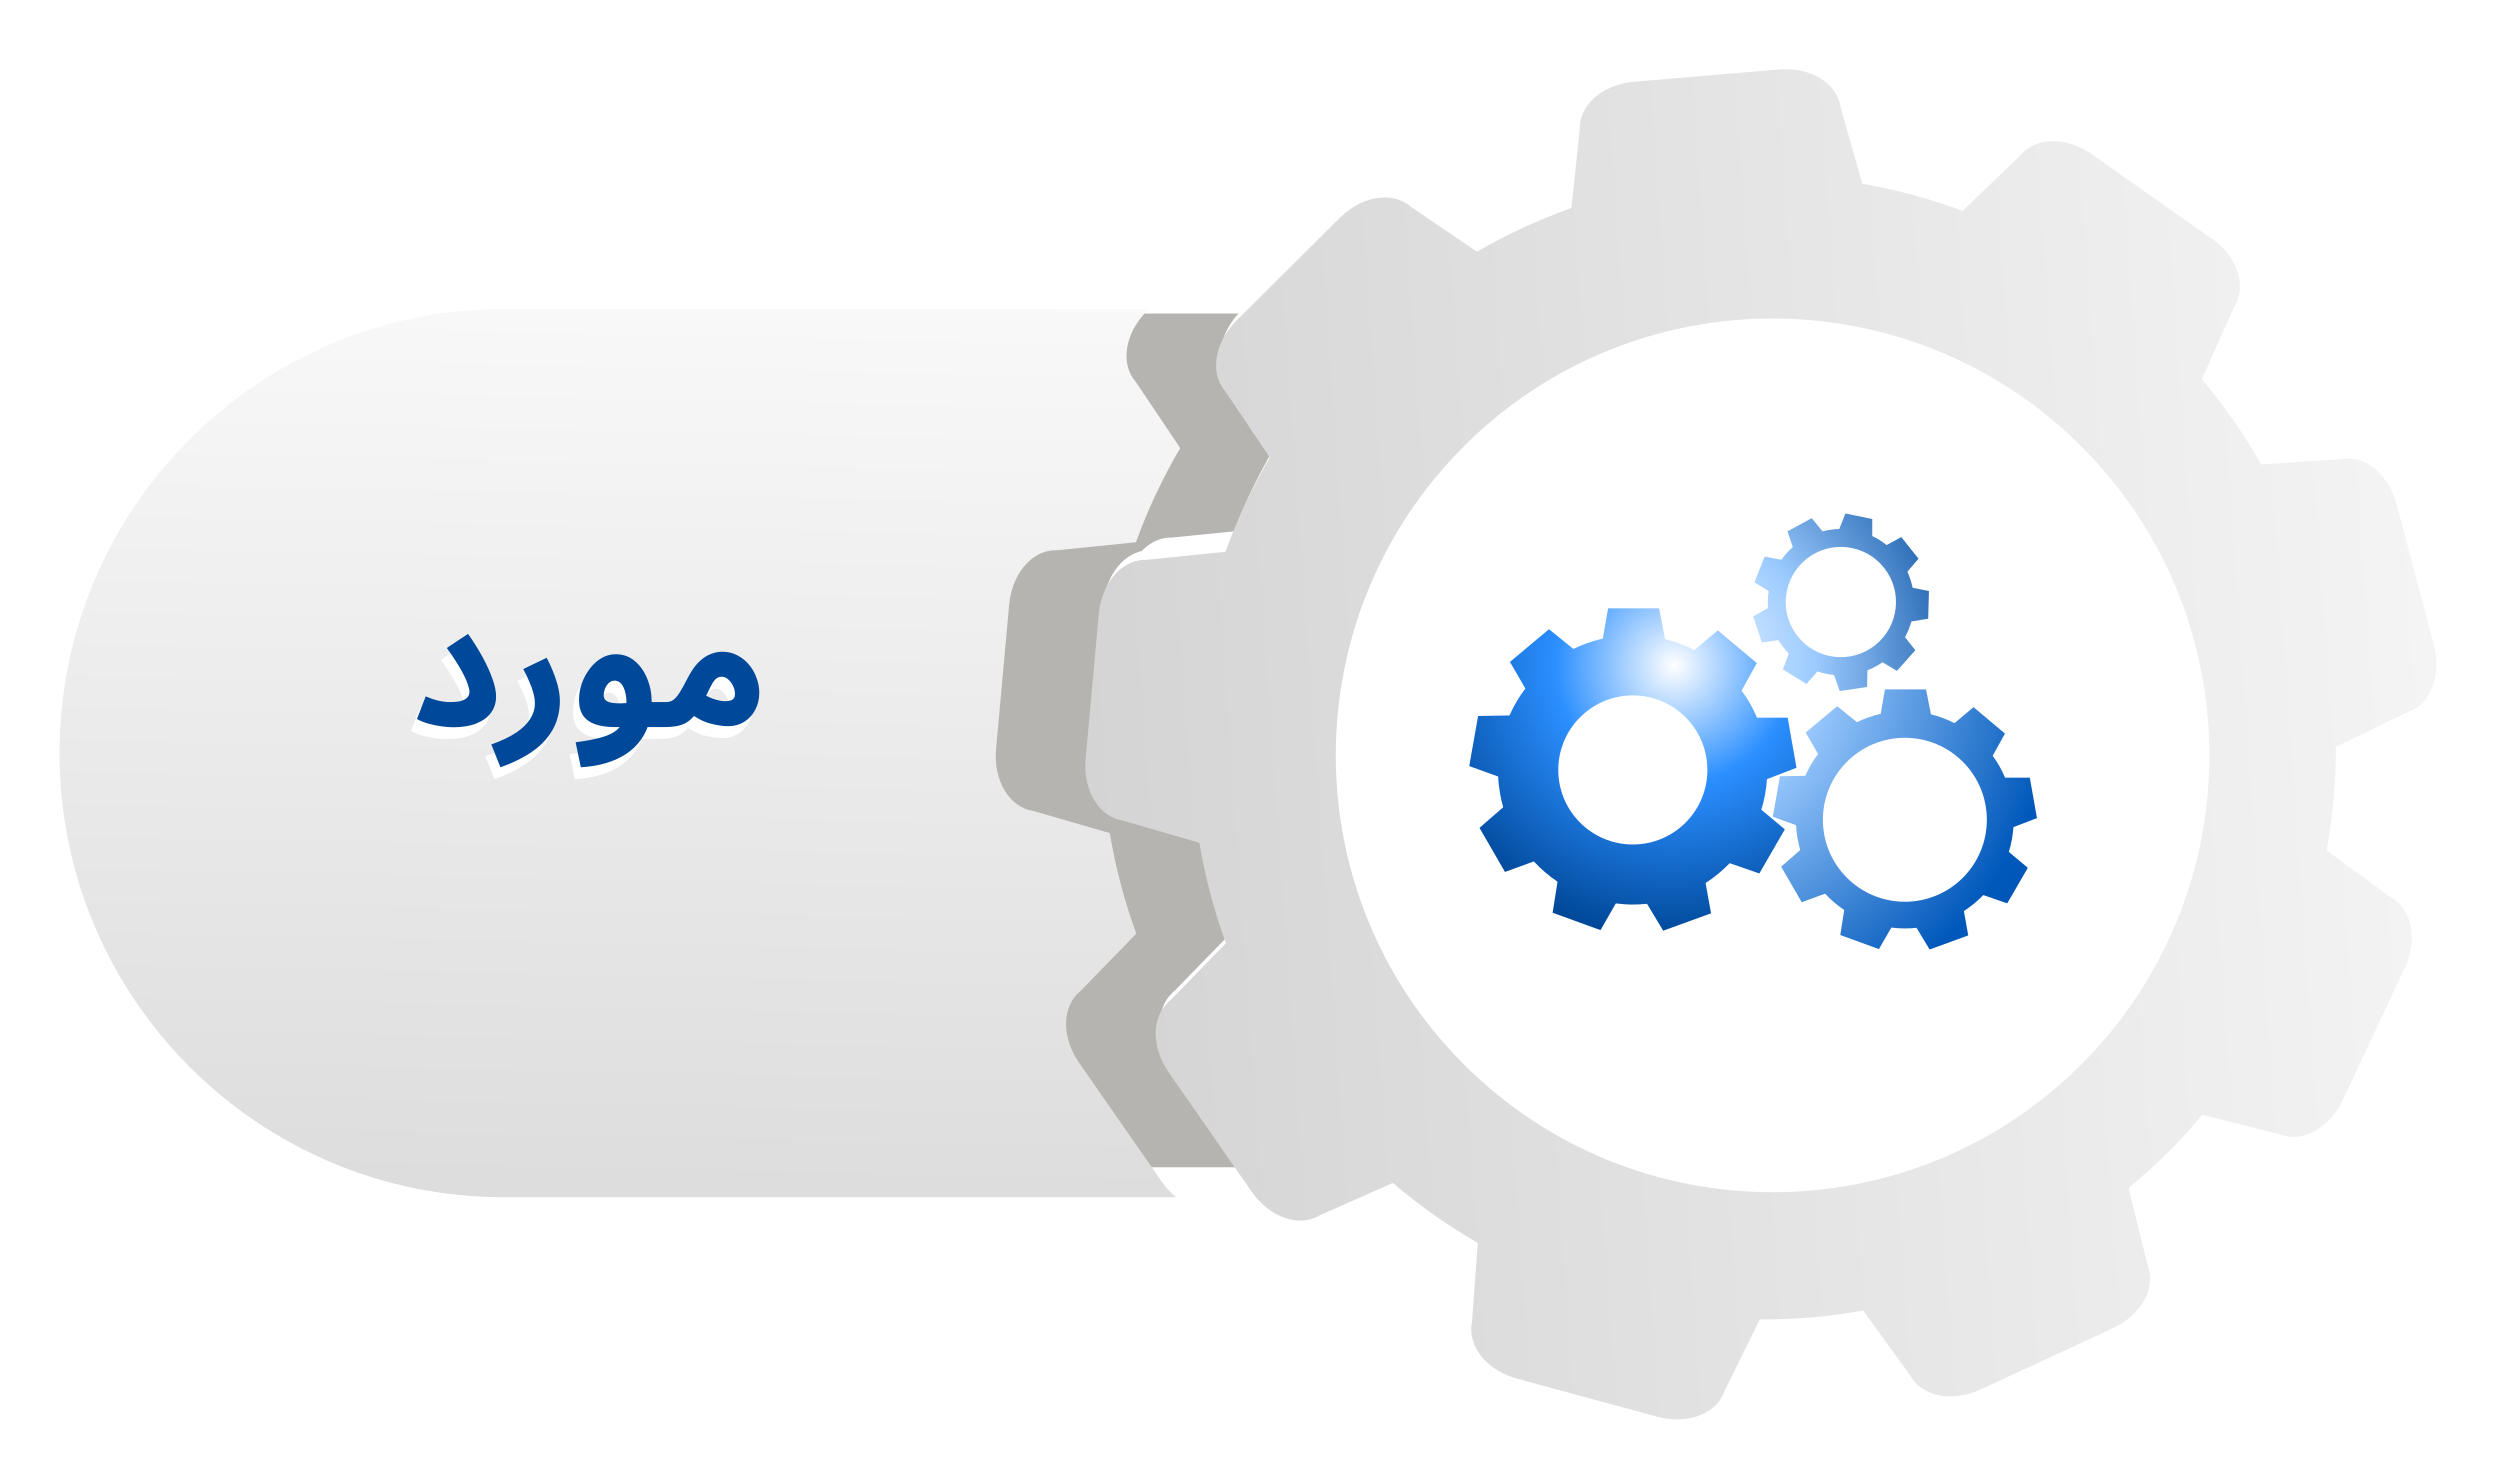
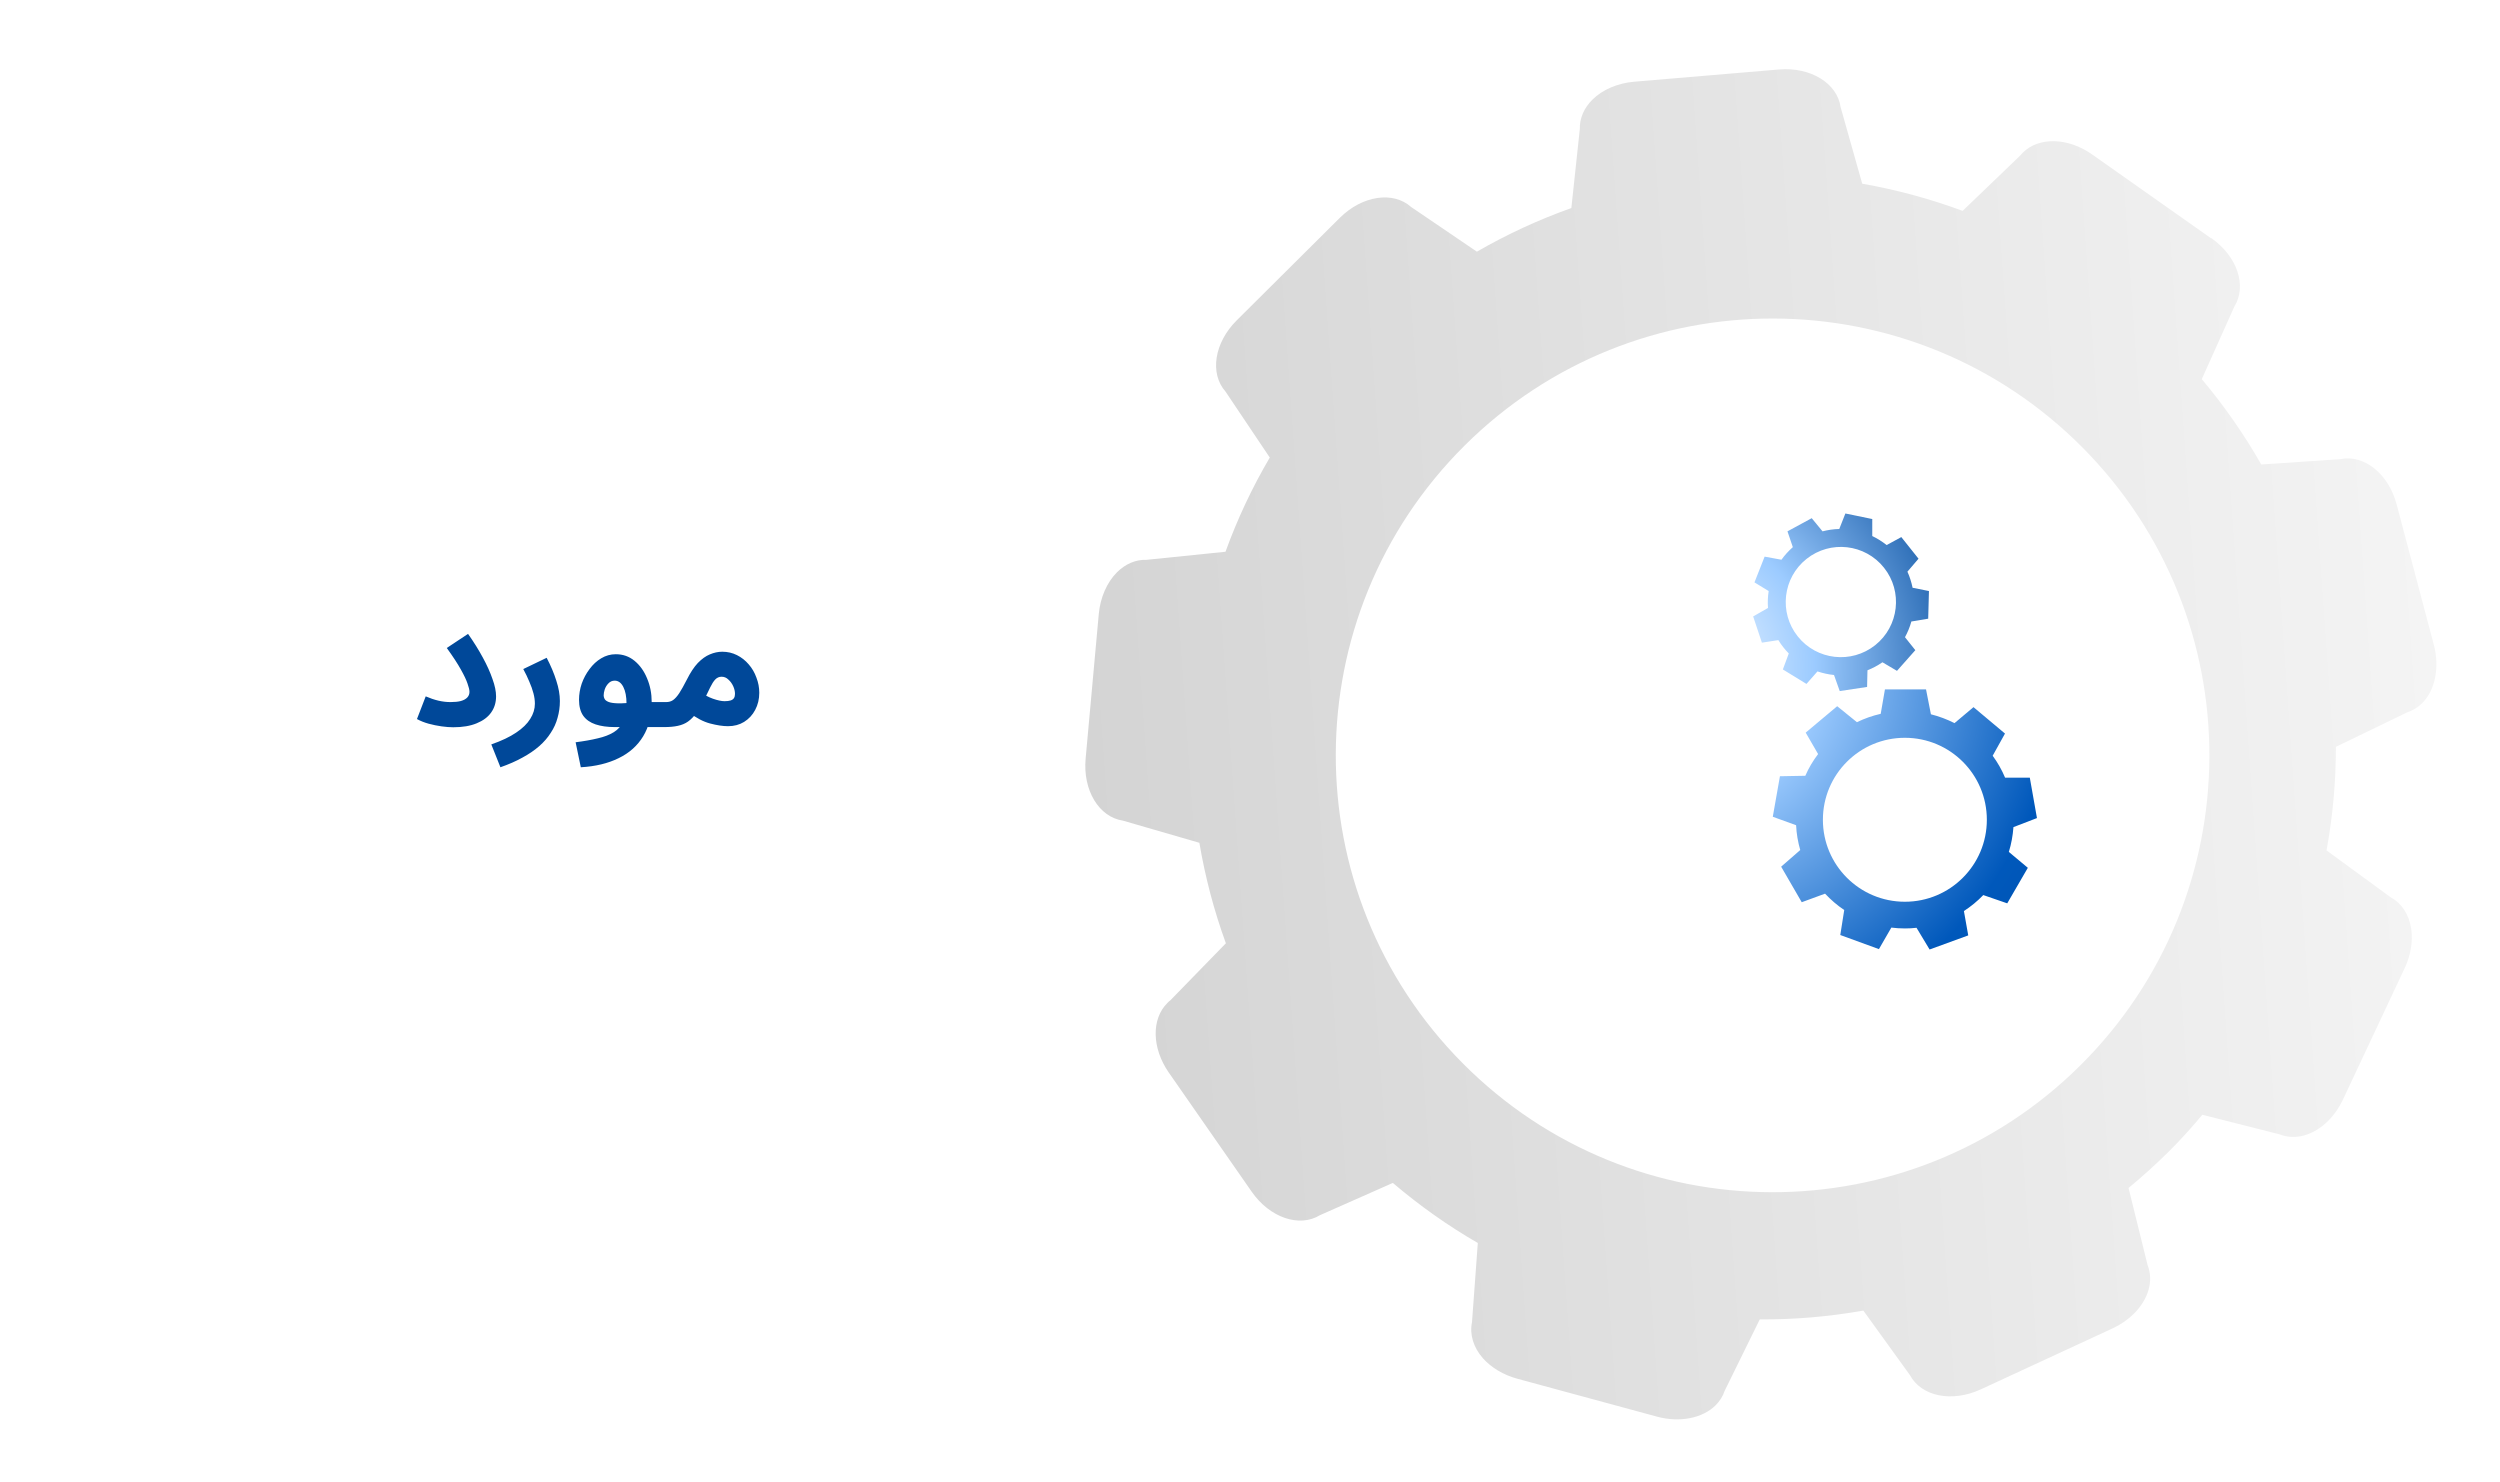
<svg xmlns="http://www.w3.org/2000/svg" width="420" height="249" viewBox="0 0 420 249" fill="none">
  <g filter="url(#filter0_d_735_5493)">
    <path d="M234.686 188.456C234.228 188.077 233.77 187.729 233.328 187.35L230.816 188.456H234.686Z" fill="white" />
-     <path d="M195.673 171.444C192.846 167.369 192.751 162.473 195.436 159.788C195.594 159.63 195.783 159.472 195.957 159.314L205.275 149.743C203.285 144.279 201.8 138.609 200.821 132.845L187.965 129.117C183.97 128.517 181.237 124.048 181.711 118.725L183.922 94.403C184.175 91.639 185.296 89.081 186.986 87.391C188.408 85.986 190.145 85.243 191.93 85.306L205.212 83.964C207.202 78.484 209.697 73.177 212.651 68.139L205.212 57.052C203.095 54.667 203.143 50.971 205.085 47.671H99.001C59.454 47.671 27.283 79.842 27.283 119.389C27.283 158.935 59.454 191.106 99.001 191.106H209.381L195.688 171.428L195.673 171.444Z" fill="#B6B4B0" />
-     <path d="M190.241 193.604L176.295 173.562C173.468 169.488 173.358 164.592 176.058 161.907C176.232 161.733 176.406 161.591 176.58 161.433L185.898 151.862C183.908 146.398 182.407 140.728 181.444 134.963L168.588 131.236C164.592 130.636 161.86 126.166 162.334 120.86L164.545 96.538C164.798 93.774 165.919 91.216 167.609 89.526C169.03 88.12 170.768 87.378 172.552 87.441L185.835 86.099C187.825 80.618 190.32 75.312 193.273 70.273L185.835 59.187C183.15 56.154 183.939 50.974 187.73 47.215L188.03 46.915H79.608C38.466 46.915 5 80.381 5 121.523C5 162.665 38.466 196.131 79.608 196.131H192.563C191.726 195.436 190.92 194.583 190.241 193.604Z" fill="url(#paint0_linear_735_5493)" />
    <path d="M367.22 33.396L347.258 19.324C343.199 16.465 338.303 16.339 335.602 19.024C335.444 19.182 335.286 19.355 335.128 19.545L325.494 28.8C320.045 26.778 314.391 25.246 308.627 24.236L304.994 11.364C304.426 7.352 299.956 4.604 294.65 5.047L270.312 7.1C267.548 7.337 264.99 8.442 263.284 10.116C261.863 11.522 261.12 13.275 261.168 15.06L259.746 28.342C254.234 30.3 248.912 32.764 243.874 35.67L232.834 28.168C229.818 25.468 224.622 26.226 220.847 29.984L203.522 47.199C199.731 50.958 198.942 56.138 201.626 59.171L209.065 70.258C206.112 75.28 203.616 80.587 201.626 86.083L188.344 87.425C186.56 87.362 184.822 88.104 183.401 89.51C181.711 91.2 180.59 93.758 180.337 96.522L178.126 120.844C177.652 126.151 180.369 130.636 184.38 131.22L197.236 134.947C198.215 140.712 199.7 146.366 201.69 151.846L192.372 161.417C192.182 161.559 192.008 161.717 191.85 161.891C189.15 164.576 189.244 169.472 192.087 173.547L206.033 193.588C209.081 197.963 214.04 199.637 217.499 197.521L229.739 192.12C234.192 195.91 238.978 199.29 244 202.196L243.021 215.51C242.595 217.563 243.258 219.742 244.853 221.559C246.259 223.138 248.296 224.37 250.586 224.986L274.15 231.382C277.909 232.393 281.746 231.651 283.926 229.471C284.637 228.76 285.158 227.939 285.458 227.023L291.349 215.02C297.129 215.052 302.973 214.562 308.753 213.536L316.587 224.386C318.498 227.955 323.631 229.013 328.463 226.786L350.622 216.536C351.98 215.905 353.18 215.083 354.191 214.073C356.655 211.625 357.523 208.529 356.481 205.923L353.275 192.941C355.596 191.014 357.808 189.024 359.845 187.003C360.366 186.497 360.856 185.976 361.361 185.455C362.782 183.954 364.204 182.375 365.657 180.638L378.623 183.923C381.229 184.965 384.325 184.128 386.788 181.664C387.783 180.669 388.636 179.453 389.268 178.111L399.66 156.016C400.671 153.868 401.066 151.531 400.766 149.43C400.434 147.029 399.186 145.118 397.354 144.123L386.552 136.227C387.61 130.446 388.147 124.619 388.131 118.822L400.15 113.01C401.066 112.71 401.887 112.205 402.598 111.494C404.793 109.315 405.567 105.477 404.572 101.718L398.318 78.107C396.959 72.958 392.853 69.673 388.889 70.495L375.575 71.395C372.701 66.357 369.353 61.54 365.578 57.054L371.058 44.862C373.19 41.419 371.548 36.444 367.189 33.38L367.22 33.396ZM345.299 172.33C316.555 200.901 270.091 200.759 241.505 172.015C212.935 143.271 213.077 96.806 241.821 68.22C270.565 39.65 317.029 39.792 345.599 68.536C374.169 97.28 374.027 143.744 345.283 172.33H345.299Z" fill="white" />
    <path d="M366.447 35.023L346.484 20.951C342.441 18.092 337.529 17.966 334.828 20.651C334.67 20.808 334.512 20.982 334.354 21.172L324.72 30.427C319.272 28.405 313.618 26.873 307.853 25.862L304.221 12.991C303.652 8.979 299.182 6.231 293.876 6.673L269.554 8.727C266.79 8.963 264.216 10.053 262.526 11.743C261.105 13.149 260.362 14.886 260.41 16.671L258.988 29.953C253.476 31.911 248.154 34.375 243.116 37.281L232.076 29.779C229.06 27.078 223.879 27.837 220.089 31.595L202.779 48.81C198.989 52.569 198.199 57.749 200.884 60.782L208.323 71.869C205.37 76.891 202.874 82.198 200.884 87.694L187.602 89.052C185.817 88.989 184.08 89.731 182.659 91.137C180.969 92.826 179.847 95.385 179.595 98.149L177.384 122.471C176.91 127.777 179.626 132.263 183.638 132.863L196.494 136.59C197.473 142.355 198.957 148.009 200.947 153.473L191.629 163.044C191.44 163.186 191.266 163.344 191.108 163.518C188.407 166.203 188.518 171.099 191.345 175.173L205.291 195.215C208.339 199.59 213.298 201.264 216.757 199.148L228.997 193.731C233.45 197.521 238.236 200.917 243.274 203.823L242.295 217.136C241.868 219.174 242.531 221.369 244.127 223.185C245.532 224.765 247.57 225.981 249.86 226.613L273.423 233.009C277.182 234.02 281.02 233.277 283.215 231.098C283.926 230.387 284.447 229.566 284.747 228.65L290.638 216.663C296.419 216.694 302.262 216.205 308.043 215.178L315.876 226.028C317.787 229.598 322.92 230.656 327.769 228.413L349.927 218.163C351.285 217.531 352.485 216.71 353.496 215.699C355.96 213.251 356.828 210.156 355.802 207.566L352.596 194.583C354.917 192.657 357.129 190.667 359.166 188.645C359.687 188.14 360.177 187.619 360.698 187.097C362.135 185.597 363.541 184.018 364.994 182.28L377.96 185.565C380.566 186.608 383.661 185.771 386.125 183.307C387.12 182.328 387.973 181.096 388.605 179.753L398.981 157.658C399.992 155.511 400.387 153.173 400.087 151.073C399.739 148.672 398.507 146.761 396.659 145.766L385.857 137.869C386.915 132.089 387.436 126.261 387.436 120.465L399.455 114.653C400.371 114.353 401.208 113.848 401.919 113.137C404.114 110.957 404.872 107.12 403.893 103.361L397.639 79.749C396.28 74.601 392.174 71.316 388.21 72.137L374.896 73.037C372.022 67.999 368.674 63.182 364.899 58.697L370.379 46.489C372.511 43.046 370.885 38.087 366.51 35.007L366.447 35.023ZM344.525 173.957C315.781 202.528 269.317 202.385 240.747 173.641C212.177 144.897 212.319 98.433 241.063 69.847C269.807 41.277 316.271 41.419 344.841 70.163C373.412 98.907 373.269 145.371 344.525 173.957Z" fill="url(#paint1_linear_735_5493)" />
    <path d="M291.645 125.661L296.573 123.766L295.088 115.348H289.939C289.26 113.737 288.376 112.205 287.349 110.799L289.908 106.172L283.353 100.676L279.405 103.992C277.857 103.203 276.215 102.587 274.493 102.16L273.483 96.98H264.923L264.038 102.066C262.317 102.46 260.658 103.045 259.095 103.803L254.989 100.486L248.434 105.982L251.024 110.452C249.966 111.842 249.082 113.358 248.355 114.969L243.08 115.064L241.596 123.481L246.444 125.235C246.523 127.019 246.839 128.756 247.297 130.399L243.317 133.858L247.597 141.265L252.446 139.48C253.63 140.759 254.973 141.912 256.426 142.892L255.604 148.103L263.643 151.025L266.218 146.54C267.149 146.65 268.081 146.729 269.045 146.729C269.866 146.729 270.656 146.682 271.461 146.603L274.178 151.12L282.216 148.198L281.316 143.113C282.785 142.165 284.143 141.044 285.359 139.78L290.35 141.502L294.63 134.095L290.682 130.794C291.187 129.151 291.519 127.43 291.629 125.629L291.645 125.661ZM269.076 136.653C262.159 136.653 256.552 131.047 256.552 124.129C256.552 117.212 262.159 111.605 269.076 111.605C275.994 111.605 281.6 117.212 281.6 124.129C281.6 131.047 275.994 136.653 269.076 136.653Z" fill="white" />
    <path d="M332.989 133.747L336.969 132.215L335.769 125.424H331.615C331.063 124.113 330.352 122.881 329.531 121.744L331.6 118.017L326.309 113.579L323.119 116.264C321.871 115.632 320.544 115.127 319.154 114.779L318.333 110.594H311.431L310.721 114.7C309.315 115.016 307.988 115.49 306.725 116.106L303.408 113.437L298.118 117.875L300.202 121.476C299.349 122.597 298.623 123.813 298.054 125.124L293.79 125.203L292.59 132.01L296.507 133.431C296.57 134.869 296.822 136.274 297.202 137.601L293.98 140.396L297.438 146.366L301.355 144.929C302.319 145.956 303.393 146.887 304.561 147.677L303.898 151.878L310.389 154.247L312.458 150.63C313.2 150.725 313.974 150.772 314.748 150.772C315.411 150.772 316.059 150.741 316.691 150.662L318.886 154.31L325.377 151.941L324.65 147.851C325.835 147.077 326.941 146.177 327.92 145.166L331.947 146.556L335.406 140.586L332.216 137.917C332.626 136.59 332.879 135.2 332.989 133.763V133.747ZM314.764 146.271C307.167 146.271 300.992 140.112 300.992 132.5C300.992 124.887 307.151 118.728 314.764 118.728C322.376 118.728 328.536 124.903 328.536 132.5C328.536 140.096 322.376 146.271 314.764 146.271Z" fill="white" />
    <path d="M310.991 106.014L313.455 107.467L316.535 103.992L314.798 101.813C315.256 100.976 315.603 100.091 315.856 99.175L318.683 98.702L318.809 94.058L316.061 93.506C315.871 92.59 315.587 91.674 315.177 90.805L317.04 88.626L314.15 84.993L311.686 86.335C310.928 85.735 310.123 85.23 309.27 84.819V81.961L304.753 81.029L303.726 83.635C302.779 83.65 301.831 83.793 300.915 84.03L299.099 81.819L295.024 84.03L295.924 86.683C295.198 87.33 294.566 88.041 294.013 88.799L291.202 88.278L289.496 92.59L291.881 94.043C291.739 94.974 291.708 95.938 291.771 96.885L289.275 98.307L290.744 102.713L293.524 102.287C293.792 102.729 294.077 103.14 294.408 103.55C294.677 103.898 294.977 104.214 295.277 104.529L294.282 107.214L298.246 109.646L300.094 107.546C300.994 107.846 301.926 108.051 302.874 108.146L303.837 110.847L308.433 110.152L308.496 107.356C309.365 107.009 310.202 106.567 311.007 106.014H310.991ZM296.777 101.671C293.603 97.675 294.266 91.832 298.262 88.657C302.273 85.467 308.101 86.13 311.276 90.142C314.466 94.137 313.787 99.981 309.791 103.155C305.795 106.33 299.952 105.682 296.777 101.671Z" fill="white" />
-     <path d="M291.883 125.882L296.811 123.987L295.326 115.569H290.178C289.499 113.958 288.63 112.426 287.588 111.02L290.146 106.393L283.592 100.897L279.643 104.214C278.096 103.424 276.453 102.808 274.732 102.381L273.721 97.201H265.161L264.276 102.287C262.539 102.682 260.881 103.266 259.333 104.024L255.227 100.707L248.673 106.203L251.263 110.673C250.204 112.063 249.304 113.579 248.594 115.19L243.319 115.285L241.834 123.703L246.683 125.456C246.777 127.24 247.077 128.978 247.535 130.62L243.555 134.079L247.835 141.486L252.684 139.717C253.869 140.996 255.211 142.149 256.664 143.128L255.843 148.34L263.882 151.262L266.456 146.777C267.388 146.887 268.32 146.966 269.283 146.966C270.088 146.966 270.91 146.919 271.699 146.84L274.416 151.357L282.455 148.435L281.539 143.35C283.007 142.402 284.366 141.281 285.582 140.017L290.572 141.739L294.852 134.332L290.904 131.031C291.41 129.388 291.741 127.651 291.852 125.866L291.883 125.882ZM269.315 136.874C262.397 136.874 256.79 131.268 256.79 124.35C256.79 117.433 262.397 111.826 269.315 111.826C276.232 111.826 281.839 117.433 281.839 124.35C281.839 131.268 276.232 136.874 269.315 136.874Z" fill="url(#paint2_radial_735_5493)" />
    <path d="M333.228 133.968L337.208 132.436L336.007 125.645H331.854C331.301 124.334 330.606 123.103 329.769 121.965L331.838 118.238L326.547 113.8L323.357 116.485C322.109 115.853 320.782 115.348 319.393 115L318.571 110.815H311.67L310.959 114.922C309.569 115.237 308.227 115.711 306.963 116.327L303.647 113.642L298.356 118.08L300.441 121.681C299.588 122.802 298.861 124.019 298.293 125.329L294.028 125.408L292.828 132.215L296.745 133.637C296.808 135.074 297.061 136.48 297.44 137.806L294.234 140.602L297.692 146.572L301.609 145.134C302.573 146.161 303.647 147.093 304.831 147.882L304.168 152.083L310.659 154.452L312.744 150.836C313.486 150.93 314.26 150.978 315.034 150.978C315.681 150.978 316.345 150.946 316.976 150.867L319.172 154.516L325.663 152.147L324.936 148.056C326.121 147.282 327.226 146.382 328.19 145.371L332.217 146.761L335.676 140.791L332.485 138.122C332.896 136.795 333.149 135.406 333.259 133.968H333.228ZM315.018 146.493C307.405 146.493 301.246 140.333 301.246 132.721C301.246 125.108 307.405 118.949 315.018 118.949C322.63 118.949 328.79 125.108 328.79 132.721C328.79 140.333 322.63 146.493 315.018 146.493Z" fill="url(#paint3_radial_735_5493)" />
    <path d="M311.229 106.251L313.693 107.704L316.773 104.229L315.036 102.05C315.494 101.213 315.857 100.328 316.11 99.412L318.937 98.939L319.063 94.295L316.315 93.743C316.125 92.826 315.841 91.91 315.446 91.042L317.31 88.862L314.42 85.23L311.956 86.572C311.198 85.972 310.392 85.467 309.54 85.056V82.198L305.023 81.266L303.996 83.872C303.048 83.887 302.101 84.03 301.185 84.266L299.369 82.055L295.294 84.266L296.194 86.92C295.468 87.567 294.82 88.278 294.283 89.036L291.456 88.515L289.75 92.842L292.135 94.295C291.993 95.243 291.946 96.191 292.025 97.138L289.529 98.559L290.998 102.966L293.762 102.539C294.03 102.982 294.315 103.392 294.646 103.803C294.915 104.15 295.215 104.466 295.515 104.782L294.52 107.467L298.484 109.899L300.332 107.799C301.232 108.099 302.164 108.304 303.112 108.399L304.075 111.099L308.671 110.405L308.734 107.609C309.603 107.262 310.44 106.819 311.245 106.267L311.229 106.251ZM297.015 101.908C293.825 97.912 294.504 92.068 298.5 88.894C302.496 85.719 308.323 86.367 311.514 90.379C314.704 94.374 314.025 100.218 310.029 103.392C306.018 106.567 300.206 105.919 297.015 101.908Z" fill="url(#paint4_radial_735_5493)" />
  </g>
-   <path d="M69.05 122.8L70.52 118.99C71.26 119.31 71.97 119.55 72.65 119.71C73.33 119.87 74.01 119.95 74.69 119.95C75.39 119.95 75.97 119.89 76.43 119.77C76.91 119.63 77.27 119.43 77.51 119.17C77.75 118.91 77.87 118.6 77.87 118.24C77.87 117.9 77.76 117.43 77.54 116.83C77.34 116.23 76.97 115.45 76.43 114.49C75.89 113.51 75.1 112.3 74.06 110.86L77.63 108.49C78.59 109.85 79.42 111.18 80.12 112.48C80.82 113.76 81.36 114.96 81.74 116.08C82.14 117.18 82.34 118.15 82.34 118.99C82.34 120.03 82.06 120.94 81.5 121.72C80.96 122.48 80.15 123.08 79.07 123.52C78.01 123.96 76.7 124.18 75.14 124.18C74.56 124.18 73.91 124.13 73.19 124.03C72.47 123.93 71.74 123.78 71 123.58C70.28 123.38 69.63 123.12 69.05 122.8ZM83.07 130.9L81.54 127.06C83.26 126.46 84.65 125.8 85.71 125.08C86.79 124.36 87.58 123.59 88.08 122.77C88.6 121.95 88.86 121.1 88.86 120.22C88.86 119.66 88.78 119.08 88.62 118.48C88.46 117.86 88.23 117.21 87.93 116.53C87.65 115.85 87.31 115.14 86.91 114.4L90.84 112.51C91.54 113.85 92.08 115.13 92.46 116.35C92.86 117.57 93.06 118.71 93.06 119.77C93.06 120.75 92.93 121.69 92.67 122.59C92.43 123.49 92.05 124.33 91.53 125.11C91.03 125.91 90.38 126.66 89.58 127.36C88.78 128.06 87.84 128.7 86.76 129.28C85.68 129.88 84.45 130.42 83.07 130.9ZM96.575 130.9L95.705 126.7C97.125 126.52 98.365 126.3 99.425 126.04C100.485 125.8 101.375 125.46 102.095 125.02C102.815 124.58 103.355 123.98 103.715 123.22C104.075 122.44 104.255 121.44 104.255 120.22C104.255 119.04 104.075 118.1 103.715 117.4C103.355 116.7 102.875 116.35 102.275 116.35C101.855 116.35 101.505 116.5 101.225 116.8C100.945 117.08 100.735 117.42 100.595 117.82C100.475 118.2 100.415 118.54 100.415 118.84C100.415 119.02 100.465 119.21 100.565 119.41C100.665 119.61 100.885 119.78 101.225 119.92C101.565 120.06 102.095 120.14 102.815 120.16C103.555 120.18 104.555 120.11 105.815 119.95H110.855C111.615 119.95 112.155 120.15 112.475 120.55C112.815 120.93 112.985 121.41 112.985 121.99C112.985 122.61 112.775 123.13 112.355 123.55C111.935 123.95 111.335 124.15 110.555 124.15H102.305C101.045 124.15 99.965 124 99.065 123.7C98.165 123.4 97.475 122.92 96.995 122.26C96.515 121.58 96.275 120.68 96.275 119.56C96.275 118.66 96.425 117.76 96.725 116.86C97.045 115.96 97.485 115.14 98.045 114.4C98.605 113.64 99.255 113.04 99.995 112.6C100.755 112.14 101.575 111.91 102.455 111.91C103.655 111.91 104.705 112.28 105.605 113.02C106.505 113.76 107.205 114.74 107.705 115.96C108.225 117.18 108.485 118.51 108.485 119.95C108.485 122.21 108.005 124.13 107.045 125.71C106.085 127.29 104.715 128.51 102.935 129.37C101.155 130.25 99.035 130.76 96.575 130.9ZM110.598 124.15L110.898 119.95C111.358 119.95 111.748 119.84 112.068 119.62C112.408 119.38 112.758 118.99 113.118 118.45C113.478 117.89 113.898 117.14 114.378 116.2C114.978 115 115.598 114.06 116.238 113.38C116.898 112.7 117.568 112.22 118.248 111.94C118.948 111.64 119.648 111.49 120.348 111.49C121.228 111.49 122.048 111.68 122.808 112.06C123.568 112.44 124.228 112.96 124.788 113.62C125.348 114.26 125.778 115 126.078 115.84C126.398 116.66 126.558 117.51 126.558 118.39C126.558 119.45 126.328 120.41 125.868 121.27C125.428 122.11 124.808 122.78 124.008 123.28C123.228 123.76 122.328 124 121.308 124C120.448 124 119.448 123.85 118.308 123.55C117.168 123.25 115.968 122.62 114.708 121.66L116.238 118.03C117.138 118.65 117.978 119.1 118.758 119.38C119.558 119.66 120.218 119.8 120.738 119.8C121.138 119.8 121.468 119.76 121.728 119.68C121.988 119.6 122.178 119.47 122.298 119.29C122.418 119.11 122.478 118.87 122.478 118.57C122.478 118.15 122.378 117.72 122.178 117.28C121.978 116.84 121.708 116.47 121.368 116.17C121.048 115.85 120.668 115.69 120.228 115.69C119.808 115.69 119.448 115.85 119.148 116.17C118.868 116.47 118.588 116.91 118.308 117.49C118.048 118.05 117.728 118.71 117.348 119.47C116.888 120.39 116.438 121.16 115.998 121.78C115.558 122.38 115.088 122.86 114.588 123.22C114.108 123.56 113.538 123.8 112.878 123.94C112.238 124.08 111.478 124.15 110.598 124.15Z" fill="white" />
  <path d="M70.05 120.8L71.52 116.99C72.26 117.31 72.97 117.55 73.65 117.71C74.33 117.87 75.01 117.95 75.69 117.95C76.39 117.95 76.97 117.89 77.43 117.77C77.91 117.63 78.27 117.43 78.51 117.17C78.75 116.91 78.87 116.6 78.87 116.24C78.87 115.9 78.76 115.43 78.54 114.83C78.34 114.23 77.97 113.45 77.43 112.49C76.89 111.51 76.1 110.3 75.06 108.86L78.63 106.49C79.59 107.85 80.42 109.18 81.12 110.48C81.82 111.76 82.36 112.96 82.74 114.08C83.14 115.18 83.34 116.15 83.34 116.99C83.34 118.03 83.06 118.94 82.5 119.72C81.96 120.48 81.15 121.08 80.07 121.52C79.01 121.96 77.7 122.18 76.14 122.18C75.56 122.18 74.91 122.13 74.19 122.03C73.47 121.93 72.74 121.78 72 121.58C71.28 121.38 70.63 121.12 70.05 120.8ZM84.07 128.9L82.54 125.06C84.26 124.46 85.65 123.8 86.71 123.08C87.79 122.36 88.58 121.59 89.08 120.77C89.6 119.95 89.86 119.1 89.86 118.22C89.86 117.66 89.78 117.08 89.62 116.48C89.46 115.86 89.23 115.21 88.93 114.53C88.65 113.85 88.31 113.14 87.91 112.4L91.84 110.51C92.54 111.85 93.08 113.13 93.46 114.35C93.86 115.57 94.06 116.71 94.06 117.77C94.06 118.75 93.93 119.69 93.67 120.59C93.43 121.49 93.05 122.33 92.53 123.11C92.03 123.91 91.38 124.66 90.58 125.36C89.78 126.06 88.84 126.7 87.76 127.28C86.68 127.88 85.45 128.42 84.07 128.9ZM97.575 128.9L96.705 124.7C98.125 124.52 99.365 124.3 100.425 124.04C101.485 123.8 102.375 123.46 103.095 123.02C103.815 122.58 104.355 121.98 104.715 121.22C105.075 120.44 105.255 119.44 105.255 118.22C105.255 117.04 105.075 116.1 104.715 115.4C104.355 114.7 103.875 114.35 103.275 114.35C102.855 114.35 102.505 114.5 102.225 114.8C101.945 115.08 101.735 115.42 101.595 115.82C101.475 116.2 101.415 116.54 101.415 116.84C101.415 117.02 101.465 117.21 101.565 117.41C101.665 117.61 101.885 117.78 102.225 117.92C102.565 118.06 103.095 118.14 103.815 118.16C104.555 118.18 105.555 118.11 106.815 117.95H111.855C112.615 117.95 113.155 118.15 113.475 118.55C113.815 118.93 113.985 119.41 113.985 119.99C113.985 120.61 113.775 121.13 113.355 121.55C112.935 121.95 112.335 122.15 111.555 122.15H103.305C102.045 122.15 100.965 122 100.065 121.7C99.165 121.4 98.475 120.92 97.995 120.26C97.515 119.58 97.275 118.68 97.275 117.56C97.275 116.66 97.425 115.76 97.725 114.86C98.045 113.96 98.485 113.14 99.045 112.4C99.605 111.64 100.255 111.04 100.995 110.6C101.755 110.14 102.575 109.91 103.455 109.91C104.655 109.91 105.705 110.28 106.605 111.02C107.505 111.76 108.205 112.74 108.705 113.96C109.225 115.18 109.485 116.51 109.485 117.95C109.485 120.21 109.005 122.13 108.045 123.71C107.085 125.29 105.715 126.51 103.935 127.37C102.155 128.25 100.035 128.76 97.575 128.9ZM111.598 122.15L111.898 117.95C112.358 117.95 112.748 117.84 113.068 117.62C113.408 117.38 113.758 116.99 114.118 116.45C114.478 115.89 114.898 115.14 115.378 114.2C115.978 113 116.598 112.06 117.238 111.38C117.898 110.7 118.568 110.22 119.248 109.94C119.948 109.64 120.648 109.49 121.348 109.49C122.228 109.49 123.048 109.68 123.808 110.06C124.568 110.44 125.228 110.96 125.788 111.62C126.348 112.26 126.778 113 127.078 113.84C127.398 114.66 127.558 115.51 127.558 116.39C127.558 117.45 127.328 118.41 126.868 119.27C126.428 120.11 125.808 120.78 125.008 121.28C124.228 121.76 123.328 122 122.308 122C121.448 122 120.448 121.85 119.308 121.55C118.168 121.25 116.968 120.62 115.708 119.66L117.238 116.03C118.138 116.65 118.978 117.1 119.758 117.38C120.558 117.66 121.218 117.8 121.738 117.8C122.138 117.8 122.468 117.76 122.728 117.68C122.988 117.6 123.178 117.47 123.298 117.29C123.418 117.11 123.478 116.87 123.478 116.57C123.478 116.15 123.378 115.72 123.178 115.28C122.978 114.84 122.708 114.47 122.368 114.17C122.048 113.85 121.668 113.69 121.228 113.69C120.808 113.69 120.448 113.85 120.148 114.17C119.868 114.47 119.588 114.91 119.308 115.49C119.048 116.05 118.728 116.71 118.348 117.47C117.888 118.39 117.438 119.16 116.998 119.78C116.558 120.38 116.088 120.86 115.588 121.22C115.108 121.56 114.538 121.8 113.878 121.94C113.238 122.08 112.478 122.15 111.598 122.15Z" fill="#004899" />
  <defs>
    <filter id="filter0_d_735_5493" x="0" y="0" width="420" height="248.454" filterUnits="userSpaceOnUse" color-interpolation-filters="sRGB">
      <feFlood flood-opacity="0" result="BackgroundImageFix" />
      <feColorMatrix in="SourceAlpha" type="matrix" values="0 0 0 0 0 0 0 0 0 0 0 0 0 0 0 0 0 0 127 0" result="hardAlpha" />
      <feOffset dx="5" dy="5" />
      <feGaussianBlur stdDeviation="5" />
      <feComposite in2="hardAlpha" operator="out" />
      <feColorMatrix type="matrix" values="0 0 0 0 0 0 0 0 0 0 0 0 0 0 0 0 0 0 0.25 0" />
      <feBlend mode="normal" in2="BackgroundImageFix" result="effect1_dropShadow_735_5493" />
      <feBlend mode="normal" in="SourceGraphic" in2="effect1_dropShadow_735_5493" result="shape" />
    </filter>
    <linearGradient id="paint0_linear_735_5493" x1="106.378" y1="-194.456" x2="78.771" y2="1088.43" gradientUnits="userSpaceOnUse">
      <stop offset="0.16" stop-color="white" />
      <stop offset="0.5" stop-color="#AEAEAE" />
    </linearGradient>
    <linearGradient id="paint1_linear_735_5493" x1="482.228" y1="106.14" x2="-92.21" y2="146.824" gradientUnits="userSpaceOnUse">
      <stop stop-color="white" />
      <stop offset="1" stop-color="#AEAEAE" />
    </linearGradient>
    <radialGradient id="paint2_radial_735_5493" cx="0" cy="0" r="1" gradientUnits="userSpaceOnUse" gradientTransform="translate(276.248 106.898) scale(124.452 124.452)">
      <stop stop-color="white" />
      <stop offset="0.16" stop-color="#2B8FFF" />
      <stop offset="0.365" stop-color="#004899" />
      <stop offset="0.685" stop-color="#004899" />
      <stop offset="1" stop-color="#004899" />
    </radialGradient>
    <radialGradient id="paint3_radial_735_5493" cx="0" cy="0" r="1" gradientUnits="userSpaceOnUse" gradientTransform="translate(276.261 106.898) scale(124.452 124.452)">
      <stop stop-color="white" />
      <stop offset="0.19" stop-color="#9ECCFF" />
      <stop offset="0.52" stop-color="#0058BB" />
      <stop offset="0.95" stop-color="#004899" />
      <stop offset="1" stop-color="#004899" />
    </radialGradient>
    <radialGradient id="paint4_radial_735_5493" cx="0" cy="0" r="1" gradientUnits="userSpaceOnUse" gradientTransform="translate(276.263 106.898) scale(124.436 124.436)">
      <stop stop-color="white" />
      <stop offset="0.19" stop-color="#9CCBFF" />
      <stop offset="0.435" stop-color="#004899" />
      <stop offset="0.95" stop-color="#004899" />
      <stop offset="1" stop-color="#004899" />
    </radialGradient>
  </defs>
</svg>